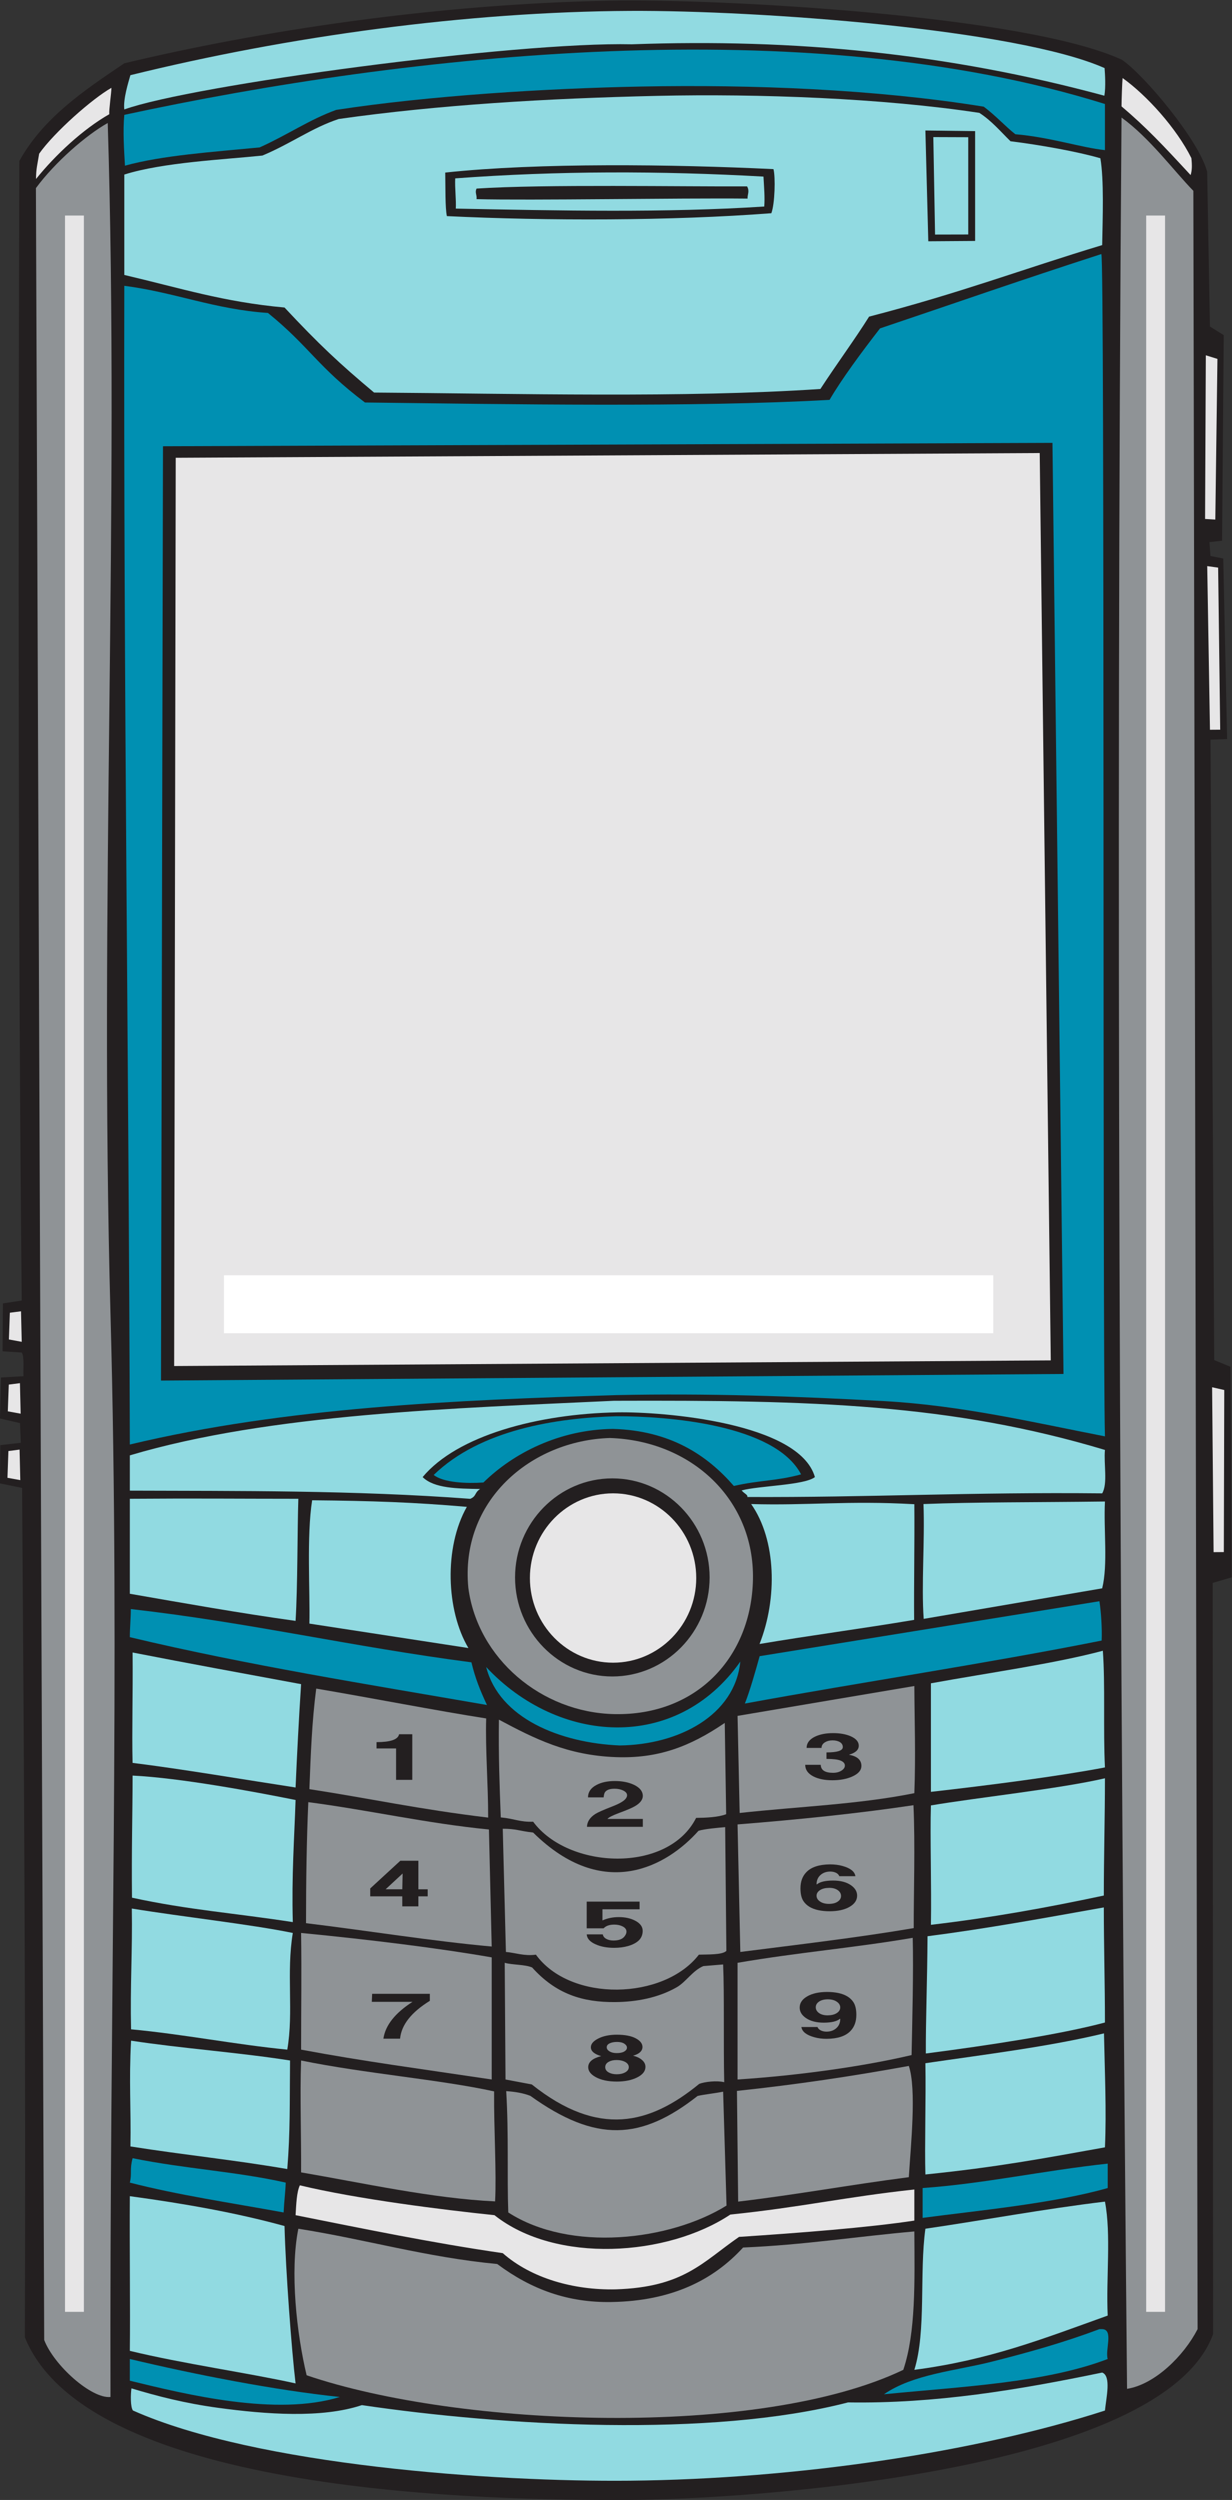
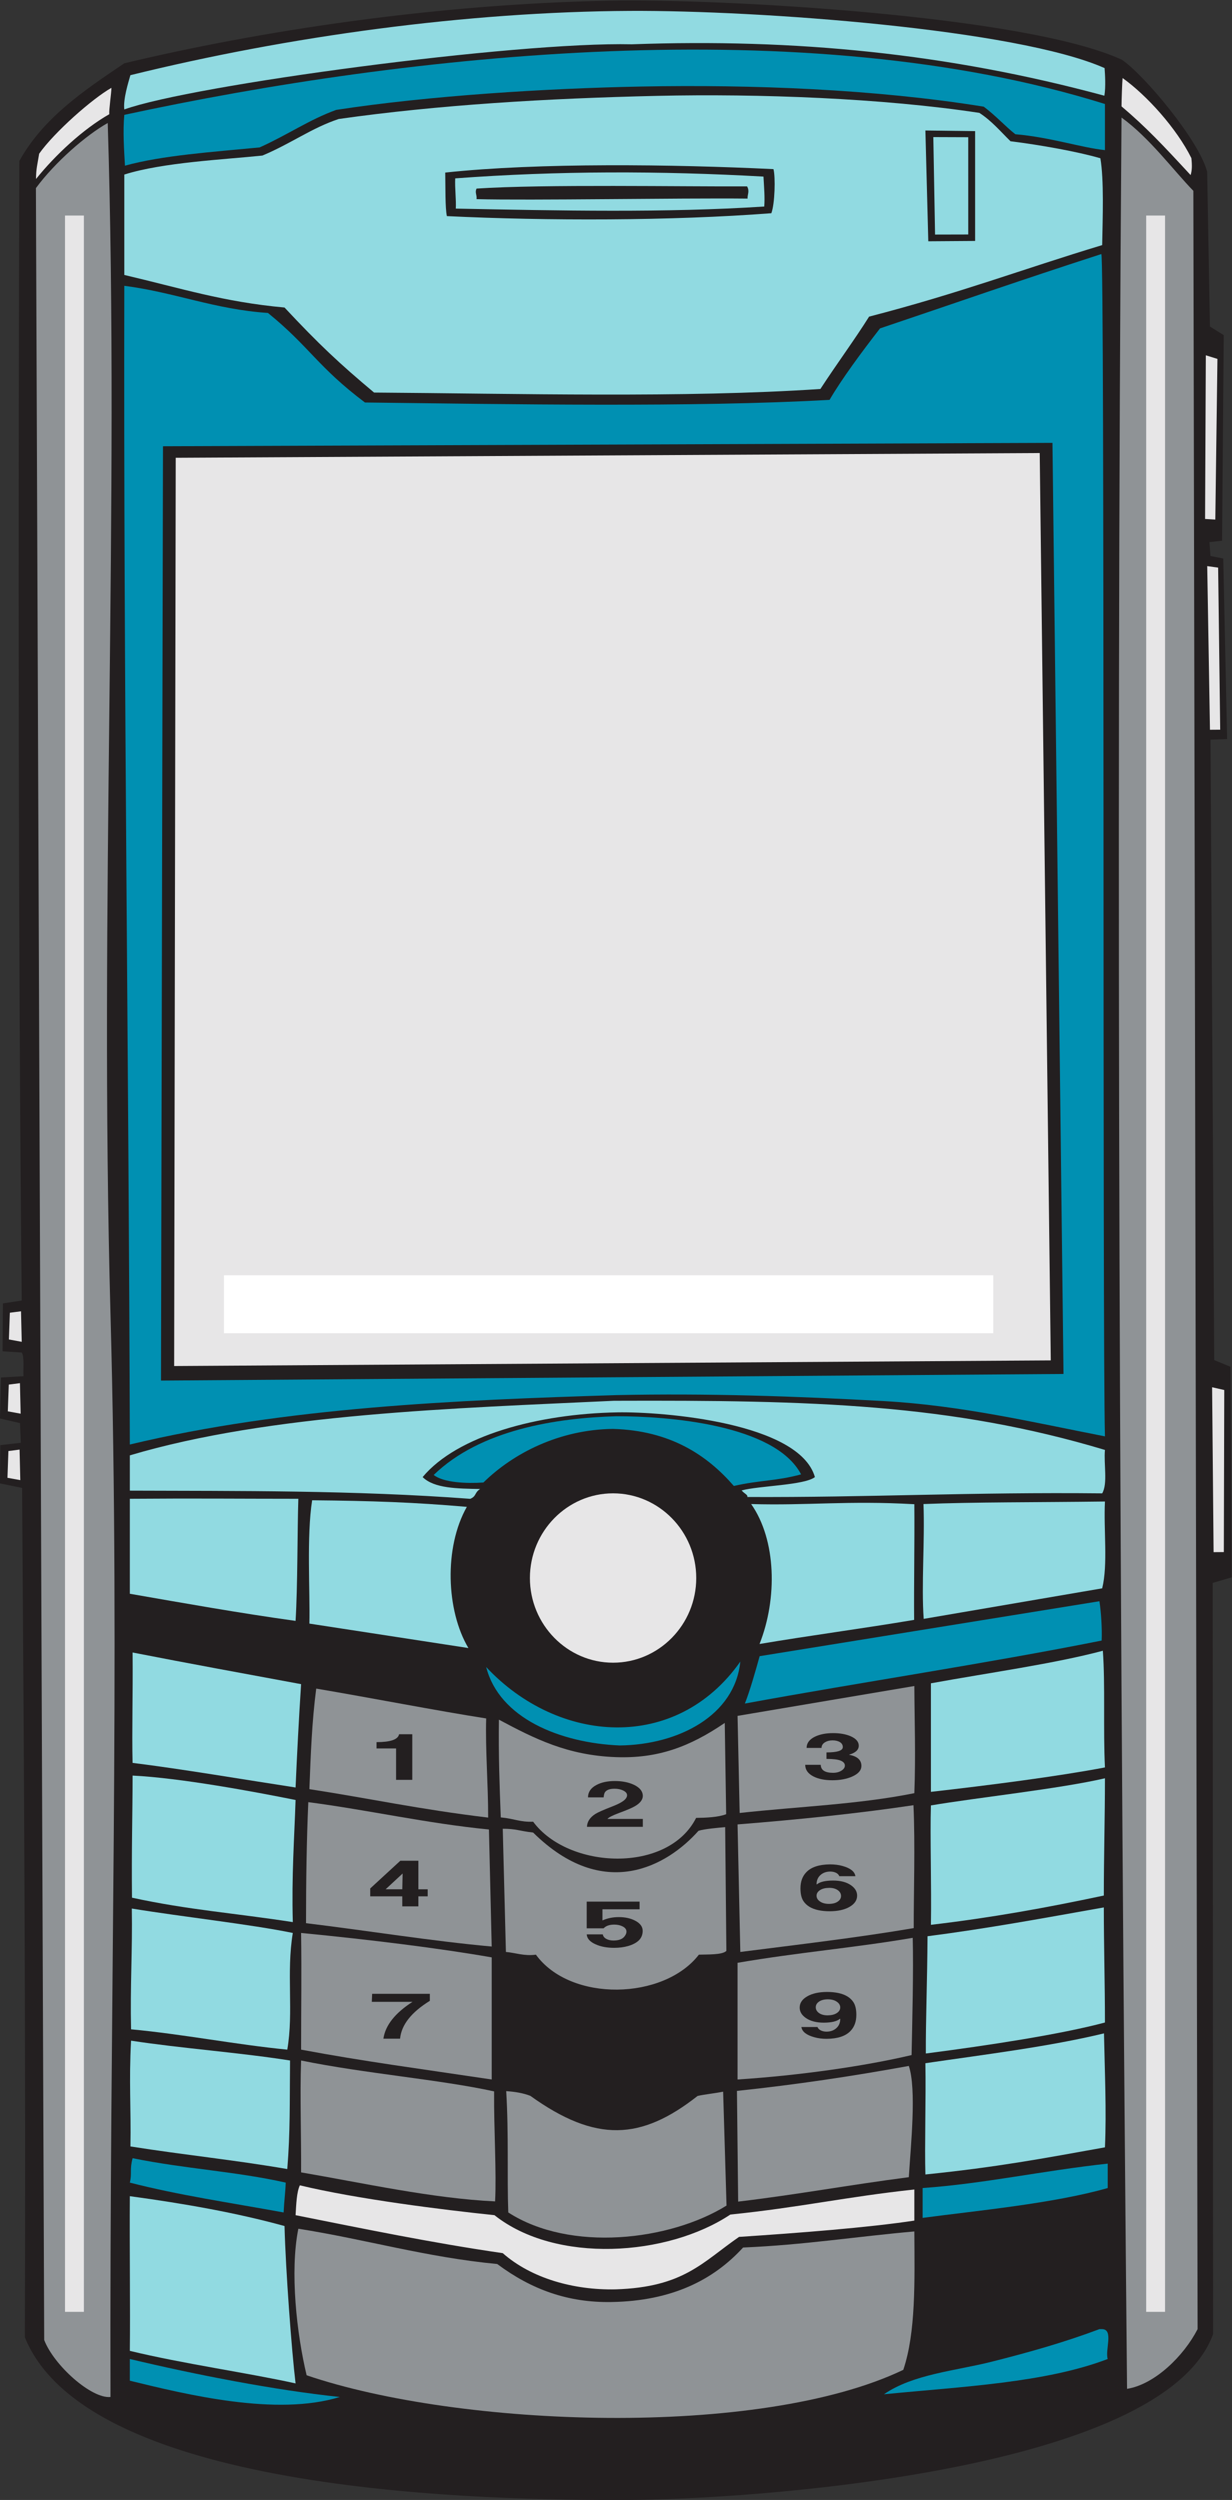
<svg xmlns="http://www.w3.org/2000/svg" viewBox="0 0 342.92 695.573" height="695.573" width="342.92" xml:space="preserve" id="svg2" version="1.1">
  <rect x="0" y="0" width="342.92" height="695.573" fill="#333333" stroke="none" />
  <defs id="defs6" />
  <g transform="matrix(1.333,0,0,-1.333,0,695.573)" id="g10">
    <g transform="scale(0.1)" id="g12">
      <path id="path14" style="fill:#231f20;fill-opacity:1;fill-rule:evenodd;stroke:none" d="m 46.148,2112.4 -46.144,9.46 0.625,79.88 42.848,4.86 -1.66,41.1 -41.816,9.6 2.086,85.61 47.016,2.72 c -1.102,13.14 2.305,41.23 -3.793,49.41 l -39.91,2.52 0.66,99.96 39.336,6.09 c -7.566,754.33 -7.332,1604.66 -5.012,2378.47 50.18,90.44 134.808,147.05 219.183,203.91 278.848,66.74 644.852,123.64 1015.924,130.79 227.5,4.38 866.05,-30.43 1067.3,-123.51 46.25,-31.39 161.12,-168.31 177.89,-233.84 l 5.77,-322.85 28.84,-18.03 -3.49,-429.05 -26.39,-2.95 2.15,-28.93 26.7,-5.27 8.1,-376.9 -34.74,-1.22 7.79,-1294.97 33.91,-13.97 2.61,-439.47 -39.72,-11.66 0.88,-1567.832 C 2428.69,57.168 1557.7,0.781 1310.12,0 1029.64,-0.879 185.375,9.512 51.918,339.57 53.91,931.133 50.227,1528.09 46.148,2112.4 v 0" />
      <path id="path16" style="fill:#91dae1;fill-opacity:1;fill-rule:evenodd;stroke:none" d="m 2306.48,5075.98 c 0.92,-12.26 2.7,-39.05 -0.41,-57.68 -327.4,88.54 -646.09,119.61 -986.71,107.33 -243.57,5.64 -918.86,-85.07 -1059.79,-135.99 -2.75,21.28 8.621,57.12 12.696,71.52 330.222,81.44 703.054,132.47 1043.784,134.2 267.78,1.35 806.29,-37.82 990.43,-119.38 v 0" />
      <path id="path18" style="fill:#0090b2;fill-opacity:1;fill-rule:evenodd;stroke:none" d="m 2307.25,5001.03 c 0,-32.1 0,-64.2 0,-96.29 -49.2,5.07 -113.73,26.92 -187.11,33.18 -20.53,16.02 -40.82,38.72 -65.98,57.51 -227.42,36.73 -484.26,46.4 -715.23,42.05 -198.93,-3.81 -443.051,-19.02 -636.942,-48.77 -57.14,-20.8 -100.129,-51.42 -159.785,-78.3 -99.535,-9.67 -203.137,-16.52 -281.289,-38.11 -1.914,33.98 -4.535,72.08 -1.348,106.07 594.731,128.22 1423.304,218.09 2047.684,22.66 v 0" />
      <path id="path20" style="fill:#e7e6e7;fill-opacity:1;fill-rule:evenodd;stroke:none" d="m 2344.08,5055.2 c 50.69,-36.15 112.91,-105.24 143.63,-167.11 1.78,-16.04 1.24,-26.77 -1.64,-35.4 -56.93,61.61 -92.57,99.67 -144.21,143.37 0.07,15.05 1.38,50.07 2.22,59.14 v 0" />
      <path id="path22" style="fill:#e7e6e7;fill-opacity:1;fill-rule:evenodd;stroke:none" d="m 232.695,5034.77 c -0.105,-10.69 -5.472,-46.55 -4.492,-55.03 -54.941,-31.26 -112.465,-84.92 -152.976,-135.22 0.051,21.43 2.859,29.71 6.535,52.75 31.468,44.82 111.754,115.53 150.933,137.5 v 0" />
      <path id="path24" style="fill:#91dae1;fill-opacity:1;fill-rule:evenodd;stroke:none" d="m 2297.7,4887.75 c 7.71,-45.34 4.8,-123.59 3.78,-181.25 -169.08,-51.1 -294.76,-99.54 -486.73,-149.29 -29.28,-46.76 -65.67,-95.91 -101.7,-151.02 -284.14,-19.06 -634.19,-9.57 -931.945,-7.46 -72,60.27 -115.097,100.55 -186.988,177.5 -127.476,11.57 -216.133,40.2 -334.551,67.97 0,69.85 0,139.71 0,209.57 81.317,25.64 208.161,31.21 288.407,39.64 60.605,25.44 102.254,57.35 159.211,76.29 206.933,29.4 435.066,43.13 665.626,48.32 211.14,4.76 470.47,-4.78 672.21,-35.54 25.53,-16.47 43.85,-38.44 65,-59.2 61.15,-7.57 140.72,-21.78 187.68,-35.53 z m -365.38,57.99 6.06,-231.26 97.77,0.72 v 229.18 l -103.83,1.36 z M 929.703,4857.89 c 0.625,-31.48 -0.305,-72.82 3.418,-90.86 208.299,-10.11 468.289,-10.03 677.509,6.02 7.42,19.35 8.82,75.93 4.45,92.04 -209.51,10.08 -489.5,13.81 -685.377,-7.2 v 0" />
      <path id="path26" style="fill:#8f9396;fill-opacity:1;fill-rule:evenodd;stroke:none" d="m 2341.86,4972.71 c 58.63,-42.28 108.88,-110.84 149.98,-152.93 L 2500.7,356.582 C 2471.62,300.156 2411.29,241.23 2353.4,231.973 2338.75,1770.02 2329.9,3412.88 2341.86,4972.71 v 0" />
      <path id="path28" style="fill:#8f9396;fill-opacity:1;fill-rule:evenodd;stroke:none" d="M 230.727,214.98 C 191.199,210.859 112.652,280.781 92.297,333.926 L 74.988,4825.45 c 39.969,54.26 105.231,110.93 149.969,135.93 24.852,-800.62 -17.676,-1630.39 5.77,-2486.48 20.289,-740.9 -2.313,-1436.27 0,-2259.92 v 0" />
      <path id="path30" style="fill:#91dae1;fill-opacity:1;fill-rule:evenodd;stroke:none" d="m 1948.87,4931.98 72.91,-0.28 0.02,-203.01 -69.3,-0.17 -3.63,203.46 v 0" />
      <path id="path32" style="fill:#91dae1;fill-opacity:1;fill-rule:evenodd;stroke:none" d="m 1594.22,4849.52 c 1.29,-23.76 3.08,-43.14 1.62,-62.47 -204.47,-13.42 -427.78,-8.65 -644.102,-4.35 1.09,17.87 -2.242,43.46 -1.191,63.1 215.153,15.96 428.283,15.8 643.673,3.72 z m -599.126,-47.06 c 111.266,-3.05 421.486,2.6 565.926,1.12 -0.69,7.93 4.88,15.27 -1.08,25.49 -130.64,-0.75 -424.76,4.76 -564.795,-4.59 -4.071,-8.14 1.003,-12.94 -0.051,-22.02 v 0" />
      <path id="path34" style="fill:#0090b2;fill-opacity:1;fill-rule:evenodd;stroke:none" d="m 2299.65,4687.78 c 7.62,1.61 2.05,-2258.68 7.6,-2467.76 -149.83,29.26 -299.73,64.63 -461.45,73.63 -182.77,10.18 -369.41,16.56 -557.9,12.52 -334.912,-10.35 -690.775,-25.21 -1016.795,-103.14 -2.175,807.92 -13.277,1586.62 -11.539,2418.51 105.422,-13.54 188.317,-49.2 299.942,-56.64 87.332,-70.95 103.344,-112.23 202.558,-186.91 297.914,-3.48 685.274,-10.54 970.144,5.49 25.09,43.15 67.2,100.05 105.37,149.17 140.96,47.37 294.37,101.08 462.07,155.13 z m -1959.33,-401.12 -4.152,-1950.18 1884.552,13.81 -23.06,1943.44 -1857.34,-7.07 v 0" />
      <path id="path36" style="fill:#e7e6e7;fill-opacity:1;fill-rule:evenodd;stroke:none" d="m 2517.89,4476.5 24.24,-7.54 -4.43,-335.34 -21.37,1.27 1.56,341.61 v 0" />
      <path id="path38" style="fill:#e7e6e7;fill-opacity:1;fill-rule:evenodd;stroke:none" d="m 2171.04,4272.5 23.08,-1893.89 -1830.464,-11.79 3.282,1895.77 1804.102,9.91 v 0" />
      <path id="path40" style="fill:#91dae1;fill-opacity:1;fill-rule:evenodd;stroke:none" d="m 2307.25,2191.7 c -2.78,-29.36 6.23,-70.29 -5.77,-90.63 -272.42,2.93 -489.45,-8.75 -741.01,-7.61 1.44,4.72 -5.94,6.68 -11.88,13.75 36.47,9.82 131.53,10.72 153.01,27.85 -32.54,113.81 -317.19,136.72 -412.17,135.08 -166.18,-2.89 -334.84,-48.48 -406.907,-135.08 23.856,-23.77 72.829,-24.04 120.017,-24.9 -12.27,-7.91 -7.208,-14.83 -20.497,-20.49 -243.297,18.2 -488.09,16.17 -710.938,17.07 0,24.55 0,49.1 0,73.63 293.461,87.33 679.872,98.3 1011.075,113.95 413.76,1.5 704.52,-6.31 1025.07,-102.62 v 0" />
      <path id="path42" style="fill:#0090b2;fill-opacity:1;fill-rule:evenodd;stroke:none" d="m 1672.75,2140.72 c -52.96,-14.31 -84.76,-11.64 -140.45,-24.18 -55.82,64.34 -132.81,115.78 -252.48,119.07 -112.12,-1.35 -208.25,-50.9 -270.4,-111.88 -35.186,-2.46 -83.729,-0.31 -103.822,15.78 97.852,94.75 256.492,118.95 381.262,122.54 106.75,0.18 331.03,-16.97 385.89,-121.33 v 0" />
      <path id="path44" style="fill:#91dae1;fill-opacity:1;fill-rule:evenodd;stroke:none" d="m 271.105,2089.75 c 141.047,1.11 218.415,0.05 351.856,0 -2.141,-65.41 -1.336,-182.93 -5.77,-254.87 -117.894,16.39 -231.742,36.76 -346.086,56.62 0,66.08 0,132.17 0,198.25 v 0" />
      <path id="path46" style="fill:#91dae1;fill-opacity:1;fill-rule:evenodd;stroke:none" d="m 974.813,2072.91 c -48.02,-84.8 -43.114,-216.78 3.273,-294.69 l -332.055,51 c 1.59,66.52 -6.027,182.6 5.77,257.44 124.699,-1.19 212.726,-4.18 323.012,-13.75 v 0" />
      <path id="path48" style="fill:#91dae1;fill-opacity:1;fill-rule:evenodd;stroke:none" d="m 2307.25,2084.08 c -3.01,-59.33 6.56,-131.03 -5.77,-181.25 l -372.71,-63.73 c -5.04,71.04 2.46,161.35 -0.45,239.67 107.01,4.26 233.73,3.42 378.93,5.31 v 0" />
-       <path id="path50" style="fill:#91dae1;fill-opacity:1;fill-rule:evenodd;stroke:none" d="m 1568.48,2078.77 c 117.32,-3.46 201.77,7.52 340.76,-0.35 0.66,-84.16 -1.11,-170.53 -0.43,-241.43 -108.34,-18.24 -214.53,-32.07 -322.83,-50.33 37.52,94.47 35.27,217.13 -17.5,292.11 v 0" />
+       <path id="path50" style="fill:#91dae1;fill-opacity:1;fill-rule:evenodd;stroke:none" d="m 1568.48,2078.77 c 117.32,-3.46 201.77,7.52 340.76,-0.35 0.66,-84.16 -1.11,-170.53 -0.43,-241.43 -108.34,-18.24 -214.53,-32.07 -322.83,-50.33 37.52,94.47 35.27,217.13 -17.5,292.11 " />
      <path id="path52" style="fill:#0090b2;fill-opacity:1;fill-rule:evenodd;stroke:none" d="m 2300.37,1793.85 c -242.89,-48.48 -498.83,-86.29 -745.04,-131.51 10.51,26.04 23.03,70.65 30.9,98.91 l 709.49,114.69 c 3.44,-21.72 5.8,-58.07 4.65,-82.09 v 0" />
-       <path id="path54" style="fill:#0090b2;fill-opacity:1;fill-rule:evenodd;stroke:none" d="m 984.363,1748.38 c 7.864,-32.72 17.867,-57.89 32.487,-89.08 -250.037,43.36 -499.83,83.04 -745.745,141.6 0,18.87 2.063,39.82 2.063,58.69 249.902,-28.36 457.805,-78.05 711.195,-111.21 v 0" />
      <path id="path56" style="fill:#91dae1;fill-opacity:1;fill-rule:evenodd;stroke:none" d="m 628.727,1702.85 c -4.551,-69.35 -8.688,-149.35 -11.536,-215.7 -105.781,16.13 -237.187,38.57 -340.359,51.35 -1.582,68.38 0.848,140.37 0.039,230.41 117.02,-22.91 233.777,-44.18 351.856,-66.06 v 0" />
      <path id="path58" style="fill:#91dae1;fill-opacity:1;fill-rule:evenodd;stroke:none" d="m 2307.25,1529.02 c -97,-18.53 -242.7,-37.3 -363.4,-50.97 0,75.5 0,151.03 0,226.56 122.71,22.32 257.22,40.82 359.02,67.95 5.16,-71.23 0.55,-164.24 4.38,-243.54 v 0" />
      <path id="path60" style="fill:#0090b2;fill-opacity:1;fill-rule:evenodd;stroke:none" d="M 1545.86,1749.92 C 1534.47,1637.4 1417.03,1576.27 1294,1574.88 c -124.68,5.24 -251.66,57.01 -278.8,163.69 150.05,-160.62 396.68,-179.19 530.66,11.35 v 0" />
      <path id="path62" style="fill:#91dae1;fill-opacity:1;fill-rule:evenodd;stroke:none" d="m 617.191,1461.05 c -2.586,-79.55 -8.414,-157.67 -5.769,-254.88 -122.043,18.87 -217.852,25.33 -335.813,50.98 -1.105,100.55 1.204,172.89 1.262,254.86 99.746,-4.9 253.234,-33.42 340.32,-50.96 v 0" />
      <path id="path64" style="fill:#91dae1;fill-opacity:1;fill-rule:evenodd;stroke:none" d="m 2307.25,1506.37 c 0,-81.19 -2.35,-163.56 -2.35,-244.73 -121.76,-25.88 -234,-46.17 -361.05,-61.13 1.42,81.56 -1.99,185.62 0,249.22 96.15,16.32 268.34,34.59 363.4,56.64 v 0" />
      <path id="path66" style="fill:#91dae1;fill-opacity:1;fill-rule:evenodd;stroke:none" d="m 275.238,1234.49 c 109.45,-17.89 246.254,-32.54 336.184,-50.97 -13.844,-83.91 2.051,-164.16 -11.535,-243.559 -108.403,10.605 -217.289,32.305 -326.215,42.422 -2.086,89.477 3.105,165.317 1.566,252.107 v 0" />
      <path id="path68" style="fill:#91dae1;fill-opacity:1;fill-rule:evenodd;stroke:none" d="m 2304.9,1236.84 c 0,-79.3 2.35,-160.94 2.35,-240.238 -92.64,-24.727 -242.66,-47.735 -374.01,-64.668 -0.37,66.855 3.01,153.146 3.54,244.746 124.1,15.98 242.15,37.75 368.12,60.16 v 0" />
      <path id="path70" style="fill:#91dae1;fill-opacity:1;fill-rule:evenodd;stroke:none" d="m 2305.25,973.945 c 1.57,-79.687 5.36,-161.289 2,-237.89 -131.68,-23.672 -224.4,-41.231 -374.93,-56.641 -1.79,57.031 1.29,156.953 0,232.227 123.83,18.125 258.85,34.629 372.93,62.304 v 0" />
      <path id="path72" style="fill:#91dae1;fill-opacity:1;fill-rule:evenodd;stroke:none" d="m 273.672,958.711 c 105.676,-16.231 224.277,-24.453 331.976,-41.406 -0.898,-89.004 0.547,-148.067 -5.761,-226.543 -115.516,19.687 -209.782,28.633 -327.524,47.148 1.438,80.098 -3.304,134.746 1.309,220.801 v 0" />
      <path id="path74" style="fill:#8f9396;fill-opacity:1;fill-rule:evenodd;stroke:none" d="m 628.727,917.305 c 133.668,-27.344 289.425,-39.61 403.023,-64.492 -0.59,-79.297 5.24,-170.45 2.05,-229.59 -131.831,6.211 -276.843,38.652 -405.073,60.566 0.453,71.055 -2.594,163.457 0,233.516 v 0" />
      <path id="path76" style="fill:#8f9396;fill-opacity:1;fill-rule:evenodd;stroke:none" d="m 1897.71,905.977 c 16.37,-48.653 4.07,-165.977 0,-232.227 -124.8,-16.113 -232.71,-36.309 -356.36,-50.977 l -2.52,231.075 c 124.55,13.183 240.47,30.586 358.88,52.129 v 0" />
      <path id="path78" style="fill:#8f9396;fill-opacity:1;fill-rule:evenodd;stroke:none" d="m 1057.03,853.379 c 19.67,-1.387 35.09,-4.063 50.33,-9.805 137.28,-98.554 231.86,-92.597 349.26,-0.293 14.4,3.379 36.08,5.41 53.36,8.965 l 7.09,-237.734 c -118.42,-73.516 -326.68,-97.715 -455.73,-14.395 -2.75,75.41 1.14,162.168 -4.31,253.262 v 0" />
      <path id="path80" style="fill:#0090b2;fill-opacity:1;fill-rule:evenodd;stroke:none" d="m 276.871,713.398 c 109.801,-22.363 215.672,-27.519 319.762,-50.976 -0.879,-23.067 -3.219,-36.856 -4.375,-62.305 -114.738,20.918 -217.461,35.742 -321.153,62.305 4.79,19.375 -0.757,26.367 5.766,50.976 v 0" />
      <path id="path82" style="fill:#0090b2;fill-opacity:1;fill-rule:evenodd;stroke:none" d="m 2313.01,702.07 c 0,-16.992 0,-33.965 0,-50.976 -113.28,-32.344 -274.61,-47.364 -386.45,-62.285 0,20.761 0,41.523 0,62.285 128.48,9.101 249.57,36.113 386.45,50.976 v 0" />
      <path id="path84" style="fill:#e7e6e7;fill-opacity:1;fill-rule:evenodd;stroke:none" d="m 1909.24,648.047 c 0,-20.762 0,-44.141 0,-64.922 -96.95,-14.727 -243.58,-25.977 -365.98,-33.984 -75.88,-52.207 -114.96,-105.02 -257.73,-109.532 -87.77,-1.933 -176.21,23.184 -235.73,75.567 -149.023,21.679 -290.39,50.898 -432.609,79.277 1.403,23.164 2.211,48.086 8.926,62.305 120.117,-28.887 297.317,-50.879 406.383,-62.305 128.09,-101.758 360.94,-86.211 492.54,1.309 144.82,14.765 242.48,37.09 384.2,52.285 v 0" />
      <path id="path86" style="fill:#91dae1;fill-opacity:1;fill-rule:evenodd;stroke:none" d="m 271.105,634.102 c 113.188,-15.352 222.418,-34.571 323.012,-62.305 2.375,-93.223 14.942,-261.055 23.074,-328.496 -98.964,21.914 -234.812,40.957 -346.086,67.969 1.102,88.32 -0.773,216.601 0,322.832 v 0" />
-       <path id="path88" style="fill:#91dae1;fill-opacity:1;fill-rule:evenodd;stroke:none" d="m 2307.25,622.773 c 13.2,-68.203 2.11,-160.273 5.76,-237.871 -135.49,-48.672 -247.27,-92.754 -403.77,-113.281 25.19,80.977 10.25,201.387 23.08,294.531 125.49,18.36 246.49,41.153 374.93,56.621 v 0" />
      <path id="path90" style="fill:#8f9396;fill-opacity:1;fill-rule:evenodd;stroke:none" d="m 1909.24,560.488 c 0.62,-104.453 3.22,-210.84 -23.07,-288.867 C 1585.33,127.891 959.453,151.641 640.266,260.293 619.57,346.621 605.004,476.66 622.961,566.152 763.895,544.063 889.258,506.68 1038.27,492.5 c 72.32,-53.867 148.54,-80.84 238.32,-79.336 127.26,2.07 213.8,46.758 275.03,113.77 128.54,5.507 235.7,22.832 357.62,33.554 v 0" />
      <path id="path92" style="fill:#0090b2;fill-opacity:1;fill-rule:evenodd;stroke:none" d="m 2301.48,356.582 c 24.3,-0.703 5.73,-43.477 11.53,-62.305 -130.02,-49.785 -302.95,-57.461 -467.21,-73.632 60.78,41.914 147.74,48.554 224.96,67.949 80.63,20.293 153.63,41.211 224.96,67.988 1.92,0 3.85,0 5.76,0 v 0" />
      <path id="path94" style="fill:#0090b2;fill-opacity:1;fill-rule:evenodd;stroke:none" d="m 271.105,294.277 c 136.958,-32.714 301.622,-64.882 438.375,-79.297 -132.394,-40.878 -320.003,5.079 -438.375,33.985 0,15.098 0,30.195 0,45.312 v 0" />
-       <path id="path96" style="fill:#91dae1;fill-opacity:1;fill-rule:evenodd;stroke:none" d="m 2301.48,265.957 c 19.22,-7.266 8.52,-51.816 5.77,-79.297 C 2037.21,99.473 1663.87,43.711 1315.47,40.215 1033.25,37.402 536.008,71.777 277.574,186.777 c -5.5,7.5 -4.836,33.907 -3.097,46.192 53.312,-16.074 110.918,-31.094 181.207,-40.645 99.214,-13.496 216.125,-22.285 299.941,5.664 295.575,-43.593 727.945,-68.711 1015.195,5.664 182.62,-2.871 355.41,26.036 530.66,62.305 v 0" />
      <path id="path98" style="fill:#e7e6e7;fill-opacity:1;fill-rule:evenodd;stroke:none" d="m 2520.8,4036.48 22.79,-3.16 4.3,-338.27 -21.37,-0.17 -5.72,341.6 v 0" />
      <path id="path100" style="fill:#e7e6e7;fill-opacity:1;fill-rule:evenodd;stroke:none" d="m 1280.17,2101.13 c 95.65,0 173.66,-79.39 173.66,-176.75 0,-97.37 -78.01,-176.76 -173.66,-176.76 -95.65,0 -173.67,79.39 -173.67,176.76 0,97.36 78.02,176.75 173.67,176.75 v 0" />
-       <path id="path102" style="fill:#8f9396;fill-opacity:1;fill-rule:evenodd;stroke:none" d="m 1273.5,2216.64 c 170.46,-5.57 301.95,-128.46 298.75,-295.12 -3.13,-161.4 -116.57,-284.76 -289.46,-281.21 -152.67,3.19 -285.532,116.51 -304.829,263.34 -17.809,181.1 129.659,307.74 295.539,312.99 z m 5.12,-84.28 c 111.87,0 203.12,-92.87 203.12,-206.73 0,-113.87 -91.25,-206.76 -203.12,-206.76 -111.88,0 -203.13,92.89 -203.13,206.76 0,113.86 91.25,206.73 203.13,206.73 v 0" />
      <path id="path104" style="fill:#e7e6e7;fill-opacity:1;fill-rule:evenodd;stroke:none" d="m 17.566,2189.39 23.312,3.03 1.508,-63.75 -26.824,4.9 2.004,55.82 z m 3.008,288.7 23.312,3.02 1.508,-63.75 -26.824,4.91 2.004,55.82 z m -2.254,-150 23.312,3.02 1.508,-63.75 -26.828,4.91 2.008,55.82 v 0" />
      <path id="path106" style="fill:#e7e6e7;fill-opacity:1;fill-rule:evenodd;stroke:none" d="m 2531,2322.56 25.39,-5.78 -0.92,-338.26 -21.37,-0.18 -3.1,344.22 v 0" />
      <path id="path108" style="fill:#ffffff;fill-opacity:1;fill-rule:evenodd;stroke:none" d="M 467.676,2556.25 H 2074.04 V 2435.31 H 467.676 v 120.94 0" />
      <path id="path110" style="fill:#e7e6e7;fill-opacity:1;fill-rule:evenodd;stroke:none" d="M 175.168,4768.2 V 392.676 H 135.742 V 4768.2 h 39.426 v 0" />
      <path id="path112" style="fill:#e7e6e7;fill-opacity:1;fill-rule:evenodd;stroke:none" d="M 2432.77,4768.2 V 392.676 h -39.43 V 4768.2 h 39.43 v 0" />
      <path id="path114" style="fill:#8f9396;fill-opacity:1;fill-rule:evenodd;stroke:none" d="m 1015.2,1631.27 c -1.9,-64.45 4.24,-137.87 4.13,-206.95 -144.725,17.3 -247.553,40.06 -373.299,59.37 2.852,74.63 5.352,141.27 14.289,209.88 119.86,-20.37 248.758,-45.66 354.88,-62.3 z M 860.895,1503.09 h -33.84 v 65.6 h -40.801 v 13.13 c 29.277,0 44.957,5.48 47.043,16.46 h 27.598 v -95.19 0" />
      <path id="path116" style="fill:#8f9396;fill-opacity:1;fill-rule:evenodd;stroke:none" d="m 1041.78,1628.73 c 74.34,-39.69 143.08,-74.49 243.96,-78.2 86.56,-3.19 152.97,20.52 227.62,71.4 l 2.93,-190.5 c -16.17,-6.51 -43.18,-7.5 -62.72,-7.74 -58.78,-116.54 -266.84,-107.42 -340.32,-7.95 -27.91,-1.07 -38.9,6.35 -67.6,8.97 -2.48,66.36 -4.9,129.35 -3.87,204.02 z m 300.51,-223.69 h -116.64 c 0.33,10.62 6.17,19.59 17.53,26.91 5.44,3.4 17.03,8.52 34.79,15.39 14.57,5.63 23.92,10.9 28.08,15.8 2.25,2.68 3.36,5.28 3.36,7.78 0,4.02 -2.81,7.36 -8.39,10.04 -5.13,2.42 -11.04,3.61 -17.77,3.61 -10.07,0 -16.79,-2.5 -20.15,-7.5 -1.29,-2.05 -2.17,-5.57 -2.64,-10.57 h -32.64 c 0,11.06 5.84,19.67 17.52,25.84 10.23,5.53 23.11,8.3 38.64,8.3 15.35,0 28.64,-2.63 39.83,-7.91 12.01,-5.8 18.16,-13.34 18.48,-22.61 0.17,-8.23 -5.36,-15.59 -16.57,-22.09 -5.74,-3.4 -16.87,-8.13 -33.34,-14.2 -13.44,-5 -21.45,-9.1 -24,-12.33 h 73.91 v -16.46 0" />
      <path id="path118" style="fill:#8f9396;fill-opacity:1;fill-rule:evenodd;stroke:none" d="m 1909.24,1698.95 c 0.41,-79.44 2.97,-142.02 0,-223.66 -117.07,-23.55 -239.42,-27.65 -364.75,-41.33 l -4.41,202.66 369.16,62.33 z m -110.51,-167.11 c -0.16,-8.93 -6.56,-16.21 -19.2,-21.84 -11.68,-5.18 -25.53,-7.75 -41.52,-7.75 -15.67,0 -28.71,2.57 -39.12,7.75 -11.68,5.9 -17.52,14.06 -17.52,24.51 h 32.4 c 0.33,-11.17 8.89,-16.74 25.68,-16.74 7.21,0 13.21,1.61 17.99,4.81 4.49,2.95 6.74,6.38 6.74,10.31 0,4.47 -2.93,7.91 -8.77,10.31 -5.84,2.43 -15.72,3.62 -29.63,3.62 v 13.53 c 22.72,0 34.08,3.69 34.08,11.11 0,4.28 -1.85,7.62 -5.52,10.04 -4.16,2.68 -9.44,4.01 -15.84,4.01 -6.1,0 -11.29,-1.29 -15.61,-3.87 -4.96,-2.95 -7.44,-6.93 -7.44,-11.91 h -31.19 c 0,9.9 5.76,17.71 17.28,23.41 10.39,5 23.11,7.5 38.15,7.5 14.39,0 26.72,-2.22 36.97,-6.69 11.04,-5 16.54,-11.51 16.54,-19.56 0,-8.65 -6.72,-14.9 -20.15,-18.73 v -0.27 c 17.13,-3.12 25.68,-10.9 25.68,-23.3 v -0.25 0" />
      <path id="path120" style="fill:#8f9396;fill-opacity:1;fill-rule:evenodd;stroke:none" d="m 643.777,1456.54 c 127.231,-16.68 246.161,-44.16 377.183,-57.09 l 5.77,-244.25 c -124.574,11.19 -262.625,33.69 -387.73,48.71 0.031,87.61 1.227,173.02 4.777,252.63 z M 840.73,1307.6 805.219,1274.67 h 34.797 l 0.714,32.93 z m 52.321,-47.66 h -19.438 v -20.9 h -33.597 v 20.9 h -66.957 v 16.47 l 62.875,57.83 h 37.679 v -59.57 h 19.438 v -14.73 0" />
      <path id="path122" style="fill:#8f9396;fill-opacity:1;fill-rule:evenodd;stroke:none" d="m 1049.8,1401.04 c 28.45,0 33.87,-4.59 63.45,-7.95 147.75,-145.77 280.23,-69.42 345.25,3.61 11.3,3.89 43.34,6.62 55.74,7.71 l 2.5,-258.3 c -8.38,-8.75 -40.78,-7.22 -57.4,-7.91 -73.15,-94.72 -267.76,-99.8 -340.32,0 -24.56,-3.34 -43.11,4.07 -62.63,5.67 l -6.59,257.17 z m 292.19,-213.07 c 0,-8.03 -2.71,-14.73 -8.16,-20.08 -5.28,-5 -12.72,-8.89 -22.31,-11.66 -8.81,-2.5 -18.49,-3.75 -29.04,-3.75 -15.05,0 -27.93,2.42 -38.64,7.25 -11.84,5.17 -18.08,12.13 -18.73,20.88 h 33.6 c 0.65,-4.11 3.2,-7.33 7.68,-9.65 4,-2.13 8.88,-3.21 14.65,-3.21 11.36,0 19.19,3.07 23.51,9.24 2.4,3.21 3.59,6.29 3.59,9.24 0,4.45 -2.51,8.03 -7.55,10.7 -5.04,2.68 -11,4.03 -17.88,4.03 -10.07,0 -17.51,-2.6 -22.32,-7.78 h -35.28 v 55.71 h 110.4 v -15.94 h -77.52 v -23.28 c 10.25,4.63 21.6,6.95 34.08,6.95 13.59,0 25.2,-2.6 34.81,-7.77 10.07,-5.43 15.11,-12.4 15.11,-20.88 v 0" />
      <path id="path124" style="fill:#8f9396;fill-opacity:1;fill-rule:evenodd;stroke:none" d="m 1907.95,1193.67 c -115.88,-19.76 -242.34,-34.57 -362.09,-49.8 l -5.78,266.21 c 126.33,10 254.12,23.1 367.32,40.1 3.81,-83.03 0.31,-186.27 0.55,-256.51 z m -202.89,67.54 c 0,-4.55 2.23,-8.46 6.72,-11.66 4.78,-3.57 11.27,-5.35 19.43,-5.35 8.01,0.1 14.24,1.82 18.71,5.21 4.16,3.05 6.25,6.84 6.25,11.39 0,4.55 -2.09,8.44 -6.25,11.64 -4.63,3.48 -10.78,5.24 -18.47,5.22 -8.17,-0.08 -14.59,-1.68 -19.32,-4.81 -4.71,-3.14 -7.09,-7.01 -7.07,-11.64 z m -33.61,15.39 c 0,13.93 4,25.08 12.01,33.48 10.23,10.88 26.87,16.42 49.92,16.6 9.43,0 18.08,-1.13 25.92,-3.34 16.48,-4.57 25.43,-11.66 26.87,-21.31 h -33.63 c -1.13,3.05 -3.46,5.41 -6.93,7.11 -3.48,1.68 -7.47,2.54 -11.92,2.54 -7.64,0 -14.08,-2.11 -19.31,-6.29 -6.2,-4.92 -9.32,-11.7 -9.32,-20.35 l 0.47,-0.27 c 6.36,5.35 17.58,8.08 33.65,8.16 15.76,0 28.3,-3.24 37.71,-9.77 8.6,-5.99 12.88,-13.2 12.88,-21.7 0,-9.55 -5.24,-17.34 -15.73,-23.41 -10.47,-6.08 -24.27,-9.16 -41.38,-9.26 -8.66,0 -16.57,0.76 -23.77,2.28 -14.55,3.13 -24.94,9.42 -31.19,18.89 -4.16,6.25 -6.25,15.12 -6.25,26.64 v 0" />
      <path id="path126" style="fill:#8f9396;fill-opacity:1;fill-rule:evenodd;stroke:none" d="m 628.727,1183.52 c 143.515,-13.87 290.289,-32.11 398.003,-50.98 0,-84.96 0,-169.923 0,-254.884 -151.988,22.754 -266.23,37.657 -398.003,62.305 0.043,93.669 1.214,153.629 0,243.559 z m 268.832,-141.66 c -38.715,-23.91 -59.434,-50.239 -62.161,-78.989 h -34.796 c 4.003,27.754 24.242,53.379 60.722,76.859 h -84.957 l 0.723,16.73 h 120.469 v -14.6 0" />
-       <path id="path128" style="fill:#8f9396;fill-opacity:1;fill-rule:evenodd;stroke:none" d="m 1053.9,1121.21 c 16.28,-4.61 42.14,-3.22 57.26,-9.75 49.7,-55.31 105.07,-72.85 173.72,-72.22 44.01,0.39 89.57,8.85 128.3,30.99 19.12,10.94 33.17,34.77 55.47,44.13 l 41.33,3.43 c 2.72,-64.9 0.45,-163.923 2.27,-245.798 -15.2,3.867 -40.61,0.977 -52.15,-3.457 -103.24,-84.512 -210.28,-112.324 -349.65,-1.23 l -54.88,10.351 -1.67,243.554 z m 259.09,-217.792 c 0,4.57 -2.66,8.262 -7.93,11.113 -4.81,2.5 -10.64,3.75 -17.52,3.75 -6.56,0 -12,-1.191 -16.32,-3.613 -4.96,-2.676 -7.43,-6.426 -7.43,-11.25 0,-4.727 2.47,-8.438 7.43,-11.113 4.48,-2.5 9.99,-3.75 16.56,-3.75 6.88,0 12.65,1.25 17.28,3.75 5.27,2.871 7.93,6.562 7.93,11.113 z m -46.09,41.523 c 0,-3.398 1.96,-6.289 5.88,-8.652 3.92,-2.363 8.92,-3.535 15,-3.535 6.88,0 12.16,1.113 15.83,3.34 3.69,2.226 5.53,4.902 5.53,8.027 0,3.125 -1.84,5.899 -5.53,8.301 -3.67,2.422 -8.71,3.633 -15.11,3.633 -6.24,0 -11.4,-0.996 -15.48,-2.95 -4.08,-1.972 -6.12,-4.687 -6.12,-8.164 z m 60.72,18.594 c 9.27,-4.98 13.92,-10.976 13.92,-17.93 0,-8.476 -6.56,-14.589 -19.68,-18.339 8.32,-1.973 14.8,-5.137 19.43,-9.512 4.34,-4.024 6.48,-8.574 6.48,-13.652 0,-9.122 -5.91,-16.563 -17.75,-22.364 -11.21,-5.527 -25.12,-8.34 -41.76,-8.437 -18.4,0 -33.28,3.164 -44.64,9.512 -10.24,5.703 -15.36,12.539 -15.36,20.488 0,10.879 9.04,18.594 27.13,23.144 -14.41,4.121 -21.6,10.274 -21.6,18.496 0,6.778 4.96,12.754 14.87,17.93 10.56,5.527 23.76,8.301 39.6,8.301 16.95,-0.078 30.08,-2.637 39.36,-7.637 v 0" />
      <path id="path130" style="fill:#8f9396;fill-opacity:1;fill-rule:evenodd;stroke:none" d="m 1905.84,1173.36 c 1.8,-69.53 -0.92,-172.17 -2.36,-244.727 -97.8,-23.067 -233.23,-42.52 -363.4,-50.977 v 243.554 c 128.59,22.07 242.03,30.98 365.76,52.15 z m -151.33,-145.35 c 0,4.55 -2.22,8.44 -6.72,11.66 -4.78,3.55 -11.27,5.35 -19.43,5.35 -8.01,-0.1 -14.24,-1.84 -18.73,-5.23 -4.16,-3.03 -6.23,-6.82 -6.23,-11.37 0,-4.55 2.07,-8.44 6.23,-11.66 4.65,-3.48 10.8,-5.22 18.5,-5.22 8.14,0.08 14.58,1.7 19.31,4.83 4.71,3.12 7.07,6.99 7.07,11.64 z m 33.62,-15.39 c 0,-13.929 -4.01,-25.081 -12.02,-33.479 -10.23,-10.899 -26.87,-16.426 -49.92,-16.602 -9.43,0 -18.06,1.113 -25.92,3.34 -16.48,4.551 -25.43,11.66 -26.87,21.289 h 33.63 c 1.13,-3.027 3.44,-5.391 6.92,-7.09 3.49,-1.699 7.5,-2.539 11.93,-2.539 7.64,0 14.08,2.09 19.32,6.289 6.21,4.902 9.31,11.699 9.31,20.352 l -0.47,0.27 c -6.36,-5.368 -17.58,-8.083 -33.65,-8.18 -15.76,0 -28.32,3.261 -37.71,9.78 -8.6,5.98 -12.88,13.21 -12.88,21.68 0,9.56 5.24,17.37 15.73,23.44 10.47,6.08 24.26,9.16 41.38,9.24 8.64,0 16.57,-0.76 23.77,-2.27 14.55,-3.12 24.95,-9.43 31.2,-18.88 4.16,-6.25 6.25,-15.14 6.25,-26.64 v 0" />
    </g>
  </g>
</svg>